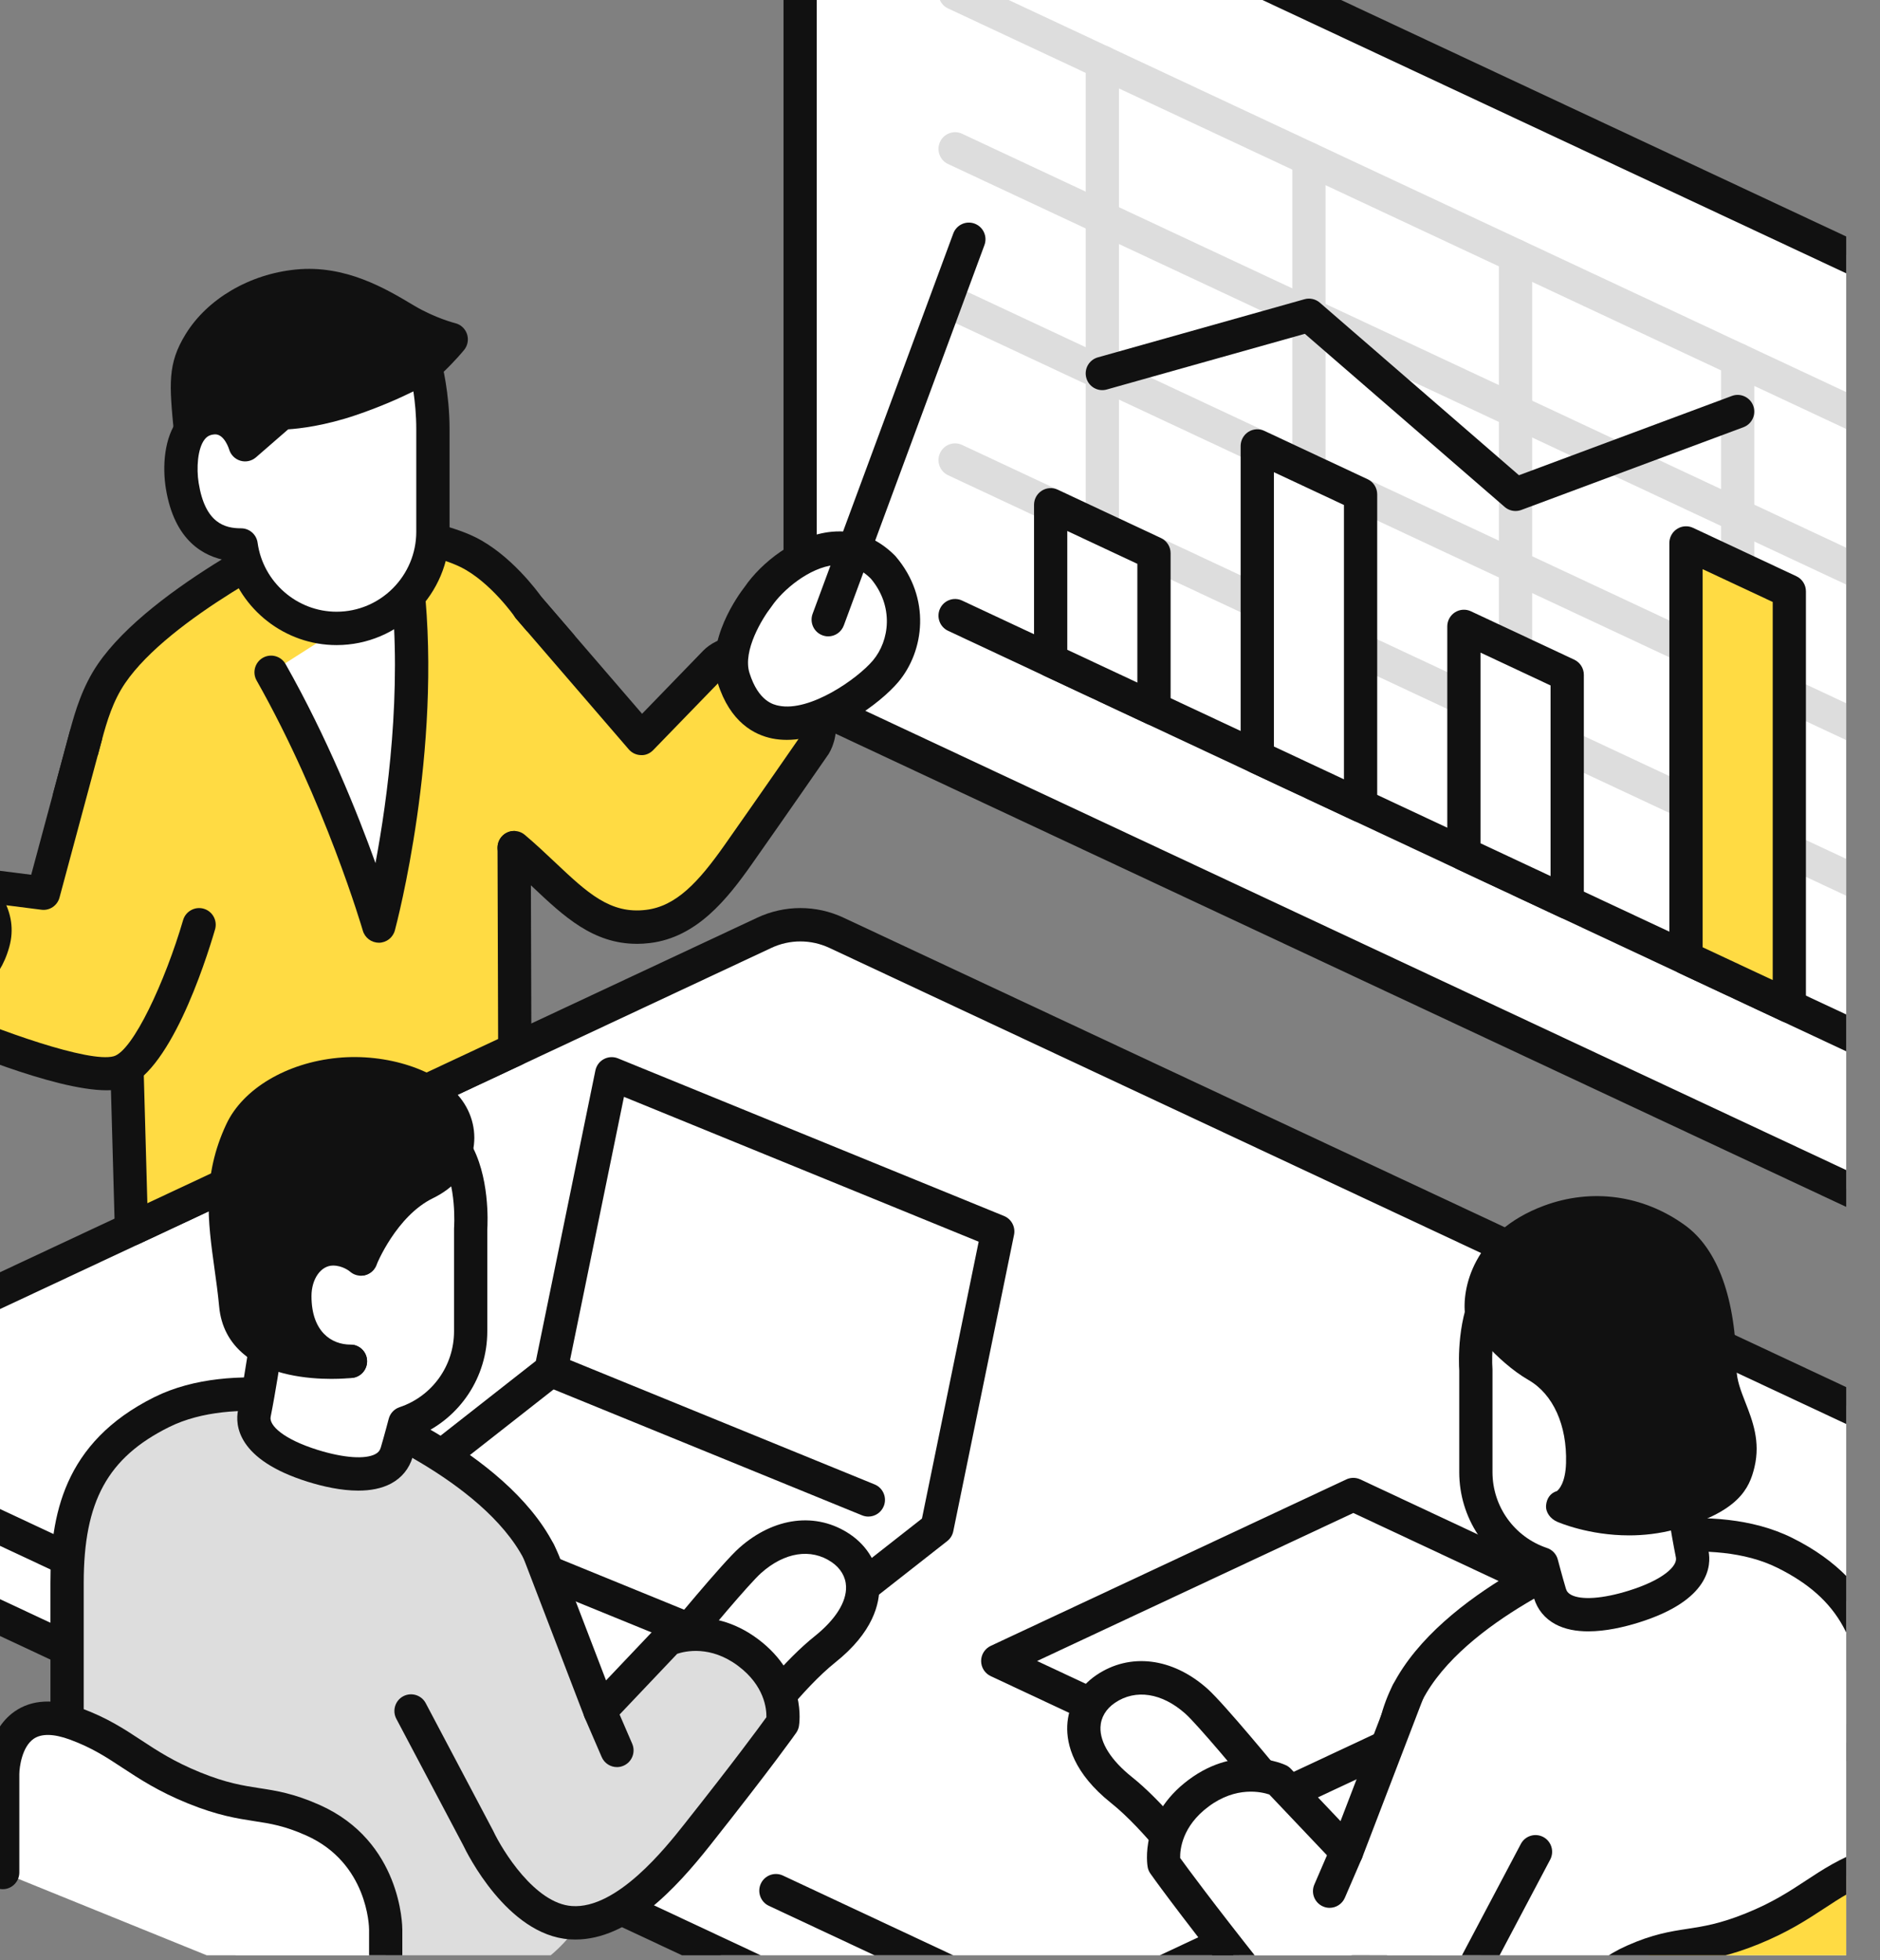
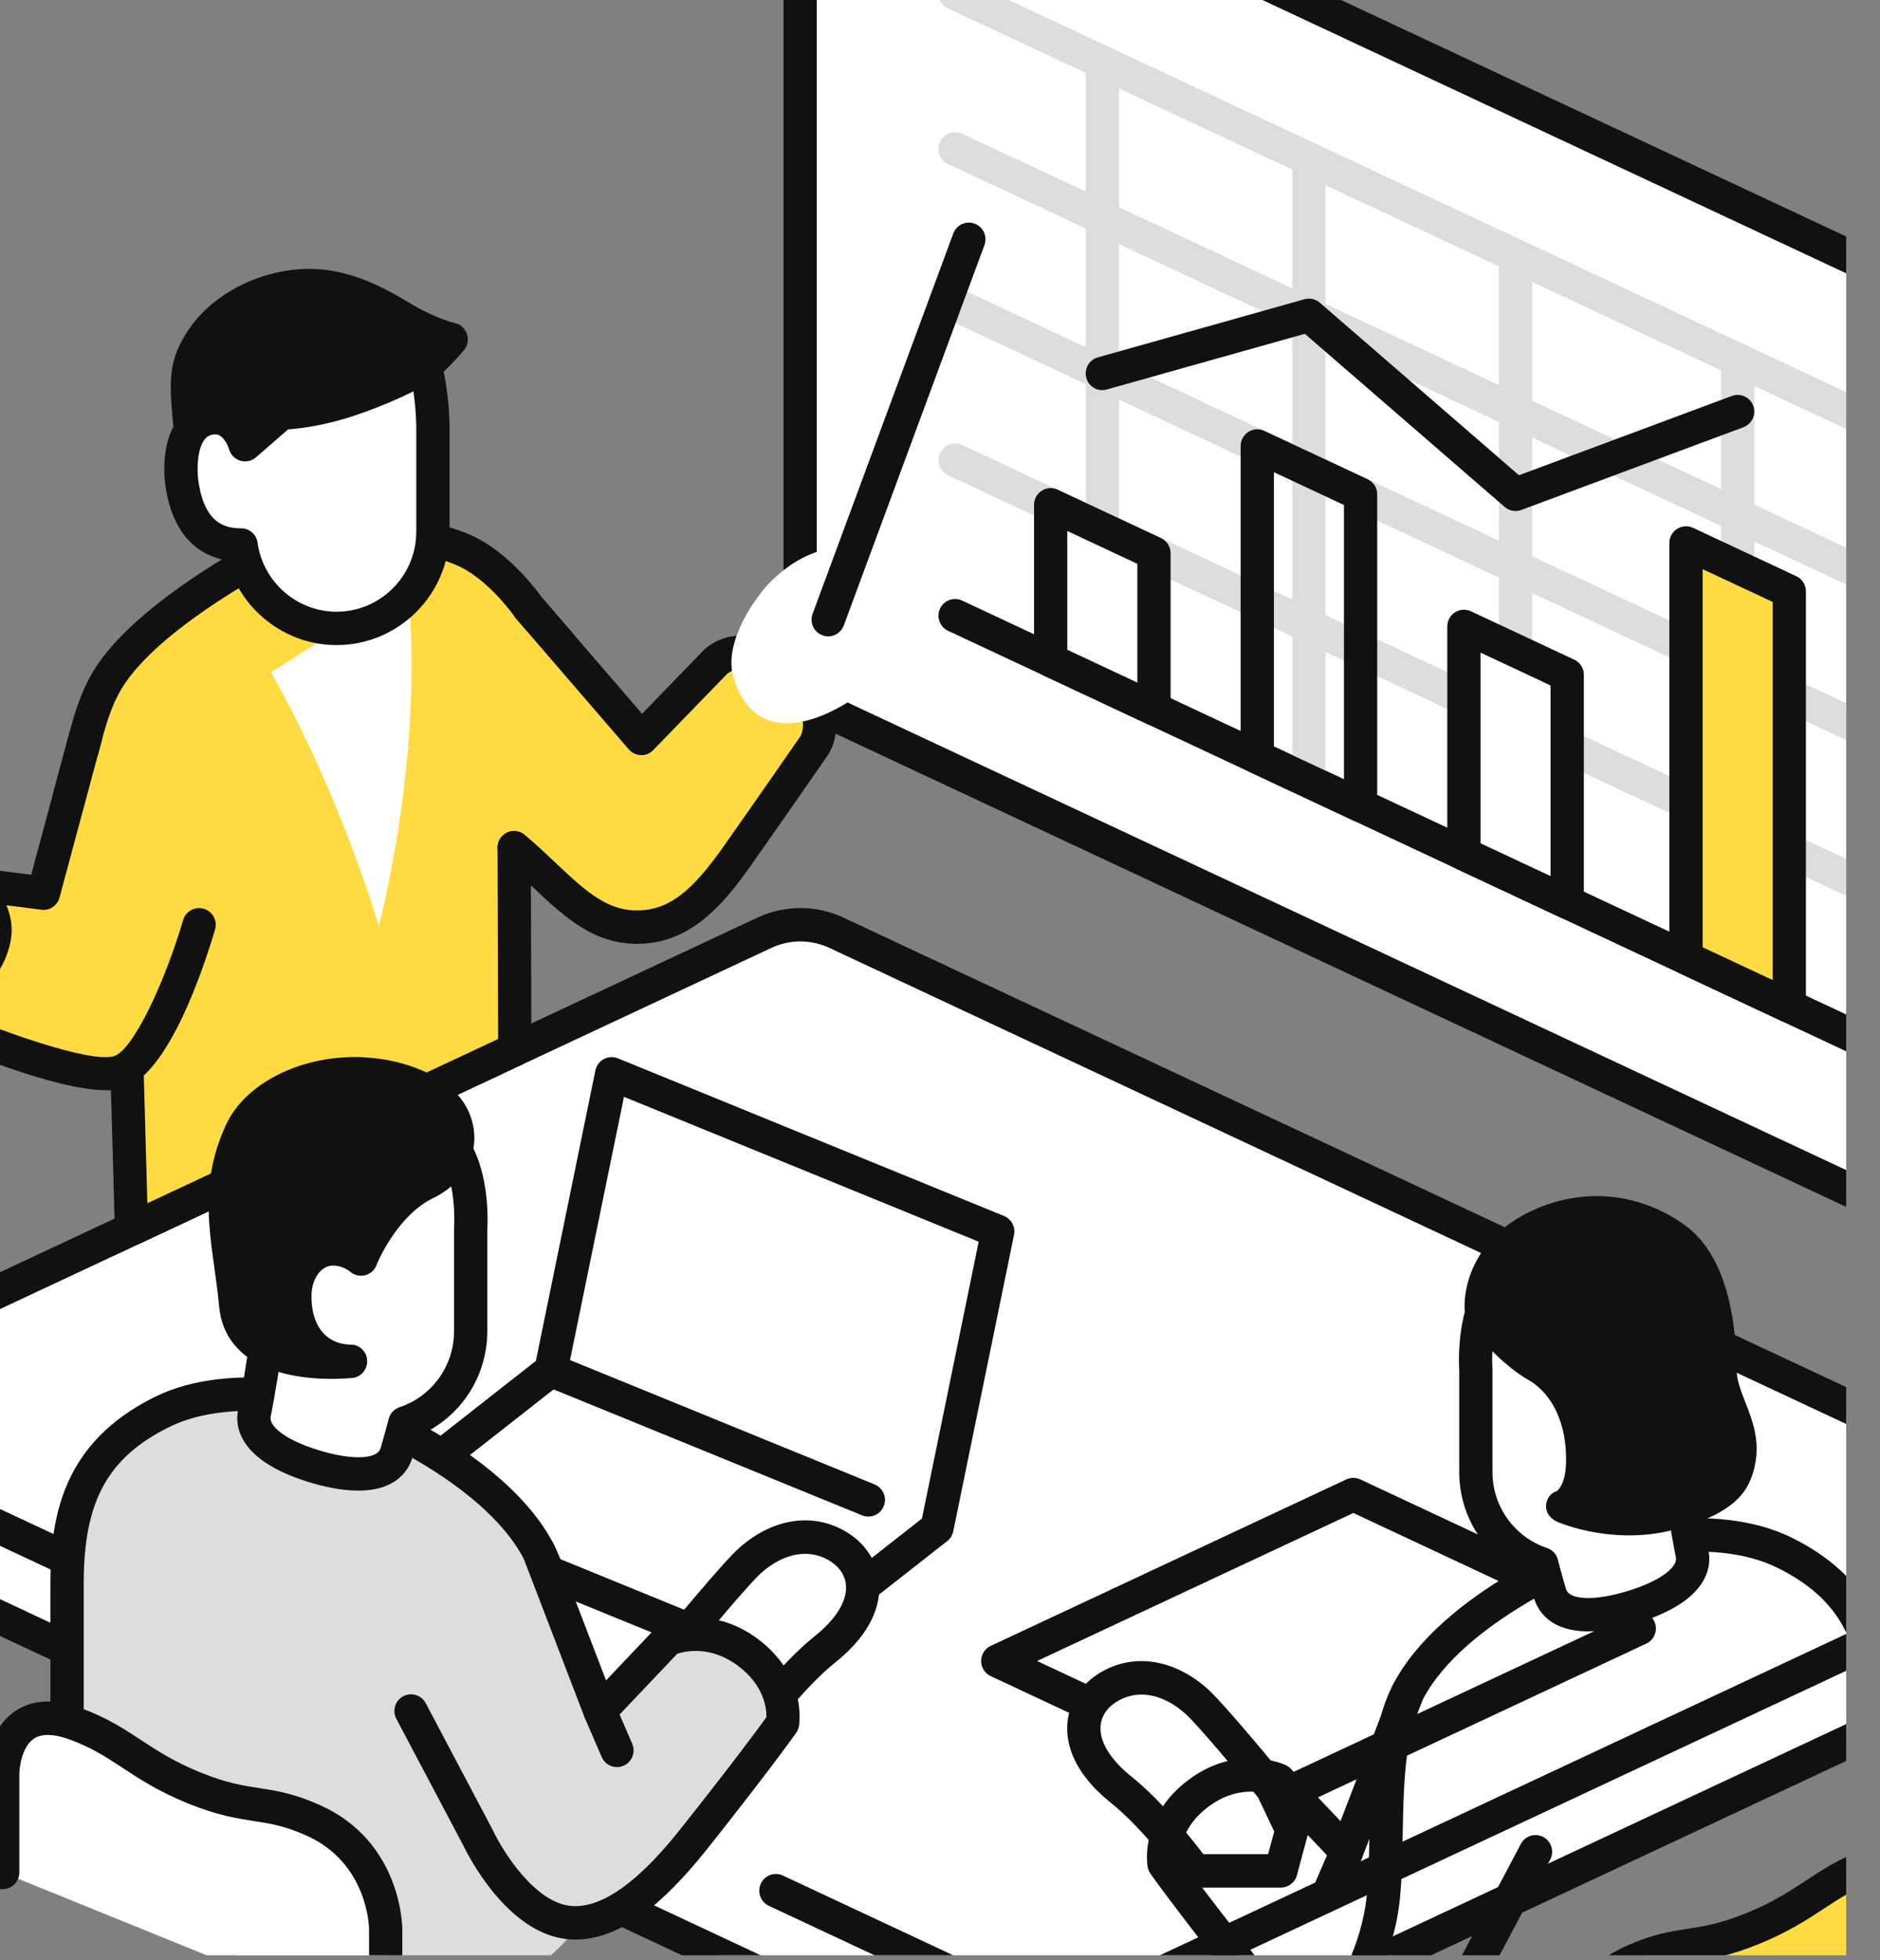
<svg xmlns="http://www.w3.org/2000/svg" width="47" height="49" viewBox="0 0 47 49" fill="none">
  <rect x="0" y="0" width="47" height="49" fill="#808080" stroke="none" />
  <g clip-path="url(#clip0_375_2078)">
    <path d="M49.657 31.347L21.091 17.974C20.428 17.664 20.004 16.995 20.004 16.261V-4.386C20.004 -5.078 20.719 -5.535 21.343 -5.243L49.909 8.129C50.572 8.44 50.996 9.108 50.996 9.843V30.49C50.996 31.182 50.281 31.639 49.657 31.347Z" fill="white" />
    <path d="M50.055 31.853C49.86 31.853 49.665 31.811 49.481 31.725L20.916 18.352C20.109 17.975 19.588 17.154 19.588 16.261V-4.387C19.588 -4.855 19.823 -5.284 20.216 -5.536C20.61 -5.787 21.096 -5.819 21.519 -5.621L50.085 7.751C50.891 8.129 51.412 8.95 51.412 9.843V30.49C51.412 30.958 51.177 31.387 50.784 31.639C50.562 31.781 50.309 31.853 50.056 31.853H50.055ZM49.832 30.968C49.998 31.046 50.182 31.034 50.337 30.935C50.492 30.836 50.581 30.674 50.581 30.49V9.843C50.581 9.273 50.248 8.748 49.733 8.507L21.168 -4.865C21.002 -4.943 20.817 -4.931 20.663 -4.832C20.508 -4.733 20.419 -4.571 20.419 -4.386V16.261C20.419 16.831 20.752 17.355 21.267 17.596L49.832 30.969V30.968Z" fill="#111111" />
    <path d="M47.122 11.132C47.063 11.132 47.003 11.119 46.946 11.093L23.702 0.211C23.494 0.114 23.404 -0.134 23.501 -0.343C23.598 -0.552 23.845 -0.642 24.053 -0.545L47.298 10.336C47.506 10.434 47.596 10.682 47.499 10.891C47.428 11.043 47.278 11.132 47.122 11.132Z" fill="#DDDDDD" />
    <path d="M47.122 15.021C47.063 15.021 47.003 15.008 46.946 14.982L23.702 4.1C23.494 4.003 23.404 3.755 23.501 3.546C23.598 3.337 23.845 3.247 24.053 3.344L47.298 14.226C47.506 14.323 47.596 14.571 47.499 14.78C47.428 14.932 47.278 15.021 47.122 15.021V15.021Z" fill="#DDDDDD" />
    <path d="M47.122 18.91C47.063 18.91 47.003 18.897 46.946 18.87L23.702 7.989C23.494 7.892 23.404 7.644 23.501 7.434C23.598 7.226 23.845 7.135 24.053 7.233L47.298 18.114C47.506 18.212 47.596 18.46 47.499 18.669C47.428 18.82 47.278 18.909 47.122 18.909V18.91Z" fill="#DDDDDD" />
    <path d="M47.122 22.799C47.063 22.799 47.003 22.787 46.946 22.76L23.702 11.879C23.494 11.781 23.404 11.533 23.501 11.324C23.598 11.115 23.845 11.024 24.053 11.122L47.298 22.004C47.506 22.101 47.596 22.349 47.499 22.558C47.428 22.71 47.278 22.799 47.122 22.799V22.799Z" fill="#DDDDDD" />
    <path d="M47.122 26.689C47.063 26.689 47.003 26.676 46.946 26.649L23.702 15.768C23.494 15.671 23.404 15.422 23.501 15.213C23.598 15.005 23.845 14.914 24.053 15.012L47.298 25.893C47.506 25.991 47.596 26.239 47.499 26.448C47.428 26.599 47.278 26.688 47.122 26.688V26.689Z" fill="#111111" />
    <path d="M27.558 17.53C27.328 17.53 27.142 17.343 27.142 17.113V1.556C27.142 1.325 27.328 1.138 27.558 1.138C27.788 1.138 27.974 1.325 27.974 1.556V17.113C27.974 17.343 27.788 17.53 27.558 17.53Z" fill="#DDDDDD" />
    <path d="M32.723 19.948C32.494 19.948 32.308 19.761 32.308 19.531V3.974C32.308 3.744 32.494 3.557 32.723 3.557C32.953 3.557 33.139 3.743 33.139 3.974V19.531C33.139 19.761 32.953 19.948 32.723 19.948Z" fill="#DDDDDD" />
    <path d="M37.889 22.366C37.659 22.366 37.473 22.179 37.473 21.949V6.392C37.473 6.161 37.659 5.974 37.889 5.974C38.118 5.974 38.304 6.161 38.304 6.392V21.949C38.304 22.179 38.118 22.366 37.889 22.366Z" fill="#DDDDDD" />
    <path d="M43.442 24.965C43.212 24.965 43.026 24.779 43.026 24.548V8.991C43.026 8.761 43.212 8.574 43.442 8.574C43.671 8.574 43.857 8.761 43.857 8.991V24.548C43.857 24.779 43.671 24.965 43.442 24.965Z" fill="#DDDDDD" />
    <path d="M37.889 12.773C37.79 12.773 37.694 12.738 37.617 12.672L32.621 8.344L27.67 9.736C27.449 9.799 27.219 9.669 27.158 9.447C27.096 9.225 27.225 8.995 27.446 8.933L32.611 7.48C32.745 7.442 32.889 7.474 32.995 7.565L37.974 11.879L43.297 9.897C43.511 9.817 43.751 9.927 43.831 10.143C43.911 10.359 43.801 10.599 43.586 10.679L38.033 12.747C37.986 12.764 37.937 12.773 37.889 12.773H37.889Z" fill="#111111" />
    <path d="M28.849 17.716L26.267 16.508V12.618L28.849 13.827V17.716Z" fill="white" />
    <path d="M28.849 18.134C28.789 18.134 28.73 18.121 28.674 18.095L26.091 16.886C25.944 16.817 25.851 16.67 25.851 16.508V12.618C25.851 12.476 25.923 12.343 26.043 12.267C26.163 12.19 26.313 12.18 26.442 12.24L29.025 13.45C29.171 13.518 29.265 13.665 29.265 13.828V17.717C29.265 17.859 29.192 17.992 29.073 18.069C29.005 18.112 28.927 18.134 28.849 18.134V18.134ZM26.682 16.242L28.434 17.062V14.094L26.682 13.273V16.242Z" fill="#111111" />
    <path d="M39.18 22.553L36.597 21.344V15.658L39.18 16.867V22.553Z" fill="white" />
    <path d="M39.18 22.971C39.12 22.971 39.06 22.958 39.005 22.931L36.422 21.723C36.275 21.654 36.182 21.507 36.182 21.345V15.658C36.182 15.516 36.254 15.383 36.374 15.306C36.494 15.23 36.644 15.219 36.773 15.28L39.356 16.489C39.502 16.558 39.596 16.705 39.596 16.867V22.553C39.596 22.696 39.523 22.828 39.404 22.905C39.336 22.949 39.258 22.971 39.18 22.971V22.971ZM37.013 21.079L38.764 21.899V17.134L37.013 16.313V21.079Z" fill="#111111" />
    <path d="M44.733 25.152L42.15 23.943V13.572L44.733 14.781V25.152Z" fill="#FFDB43" />
    <path d="M44.733 25.57C44.673 25.57 44.613 25.557 44.557 25.531L41.974 24.322C41.828 24.253 41.734 24.106 41.734 23.944V13.572C41.734 13.43 41.807 13.297 41.927 13.221C42.046 13.144 42.197 13.134 42.326 13.194L44.908 14.403C45.055 14.472 45.148 14.619 45.148 14.781V25.153C45.148 25.296 45.076 25.428 44.956 25.505C44.889 25.548 44.811 25.57 44.733 25.57V25.57ZM42.566 23.678L44.318 24.498V15.047L42.566 14.227V23.678Z" fill="#111111" />
-     <path d="M34.015 20.135L31.432 18.926V11.148L34.015 12.357V20.135Z" fill="white" />
    <path d="M34.014 20.552C33.955 20.552 33.895 20.54 33.839 20.513L31.256 19.304C31.11 19.236 31.016 19.088 31.016 18.926V11.148C31.016 11.005 31.089 10.873 31.208 10.796C31.328 10.719 31.479 10.709 31.607 10.77L34.19 11.979C34.337 12.047 34.43 12.195 34.43 12.357V20.135C34.43 20.278 34.358 20.41 34.238 20.487C34.17 20.53 34.093 20.552 34.014 20.552ZM31.848 18.66L33.599 19.48V12.623L31.848 11.803V18.66Z" fill="#111111" />
    <path d="M50.996 40.453V38.234H50.995C51.001 37.762 50.756 37.288 50.258 37.054L32.489 28.736L20.911 23.316C20.34 23.048 19.68 23.048 19.109 23.316L-3.835 34.057C-4.259 34.255 -4.499 34.629 -4.558 35.027H-4.559V35.031C-4.577 35.157 -4.577 35.285 -4.559 35.411V37.284C-4.577 37.41 -4.577 37.538 -4.559 37.664V37.667H-4.558C-4.499 38.066 -4.259 38.44 -3.835 38.638L25.512 52.376C26.083 52.644 26.743 52.644 27.314 52.376L50.258 41.635C50.757 41.402 51.002 40.926 50.995 40.453H50.996L50.996 40.453Z" fill="white" />
    <path d="M26.413 52.995C26.046 52.995 25.678 52.914 25.336 52.754L-4.011 39.016C-4.527 38.775 -4.873 38.317 -4.965 37.757C-4.969 37.74 -4.971 37.723 -4.973 37.706C-4.993 37.556 -4.994 37.405 -4.975 37.256V35.439C-4.994 35.286 -4.993 35.131 -4.971 34.978C-4.97 34.969 -4.969 34.959 -4.967 34.95C-4.878 34.385 -4.53 33.922 -4.011 33.679L18.933 22.938C19.618 22.618 20.403 22.618 21.087 22.938L50.434 36.676C51.037 36.959 51.41 37.546 51.412 38.213C51.412 38.22 51.412 38.227 51.412 38.234V40.453C51.412 40.462 51.412 40.47 51.411 40.477C51.41 41.145 51.037 41.731 50.434 42.014L27.49 52.754C27.148 52.915 26.78 52.995 26.413 52.995H26.413ZM-4.149 37.593C-4.149 37.597 -4.148 37.602 -4.147 37.606C-4.104 37.897 -3.927 38.135 -3.659 38.26L25.688 51.998C26.148 52.213 26.677 52.213 27.138 51.998L50.082 41.257C50.399 41.109 50.585 40.811 50.58 40.459C50.58 40.448 50.58 40.438 50.581 40.427V38.257C50.58 38.247 50.58 38.238 50.58 38.229C50.584 37.878 50.398 37.58 50.082 37.433L20.735 23.694C20.274 23.479 19.746 23.478 19.284 23.694L-3.659 34.435C-3.926 34.56 -4.104 34.798 -4.147 35.088C-4.148 35.092 -4.148 35.096 -4.149 35.1C-4.16 35.184 -4.16 35.268 -4.148 35.351C-4.145 35.371 -4.144 35.391 -4.144 35.411V37.284C-4.144 37.304 -4.145 37.324 -4.148 37.344C-4.16 37.427 -4.16 37.511 -4.149 37.593H-4.149Z" fill="#111111" />
    <path d="M16.544 46.342C16.485 46.342 16.425 46.329 16.368 46.303L-3.296 37.097C-3.504 37 -3.594 36.752 -3.497 36.543C-3.4 36.334 -3.153 36.243 -2.944 36.341L16.72 45.547C16.928 45.644 17.018 45.892 16.921 46.101C16.85 46.253 16.701 46.342 16.544 46.342V46.342Z" fill="#111111" />
    <path d="M26.413 50.742C26.046 50.742 25.678 50.661 25.336 50.501L19.222 47.639C19.014 47.541 18.924 47.293 19.021 47.084C19.118 46.875 19.365 46.785 19.573 46.882L25.688 49.745C26.149 49.961 26.677 49.961 27.138 49.745L48.981 39.52C49.19 39.422 49.437 39.513 49.534 39.721C49.631 39.93 49.541 40.178 49.333 40.276L27.49 50.501C27.148 50.662 26.78 50.742 26.413 50.742H26.413Z" fill="#111111" />
    <path d="M40.983 40.706L33.833 37.358L30.444 38.945L24.944 41.52L32.094 44.867L36.581 42.766L40.983 40.706Z" fill="white" />
    <path d="M32.094 45.284C32.034 45.284 31.974 45.271 31.918 45.245L24.768 41.897C24.622 41.829 24.528 41.681 24.528 41.519C24.528 41.357 24.622 41.21 24.768 41.141L33.657 36.98C33.768 36.928 33.897 36.928 34.008 36.98L41.158 40.328C41.305 40.396 41.398 40.544 41.398 40.706C41.398 40.868 41.305 41.015 41.158 41.084L32.27 45.245C32.214 45.271 32.154 45.284 32.094 45.284ZM25.927 41.519L32.094 44.406L39.999 40.706L33.833 37.819L25.927 41.519Z" fill="#111111" />
-     <path d="M33.693 49.963C33.693 49.963 34.442 48.865 34.586 47.396C34.739 45.838 34.488 43.671 35.19 42.309C36.348 40.065 40.014 38.697 40.014 38.697C40.014 38.697 42.736 37.878 44.622 38.816C46.495 39.747 46.986 41.167 46.986 43.087V50.338L39.021 54.207C39.021 54.207 37.282 54.224 35.077 52.54C33.548 51.372 33.694 49.963 33.694 49.963L33.693 49.963Z" fill="white" />
    <path d="M46.986 50.755C46.757 50.755 46.571 50.569 46.571 50.338V43.087C46.571 41.046 45.973 39.953 44.437 39.19C42.78 38.366 40.344 39.037 40.146 39.093C39.911 39.184 36.596 40.492 35.559 42.501C35.113 43.367 35.089 44.643 35.067 45.875C35.057 46.43 35.047 46.953 35 47.438C34.847 48.995 34.069 50.15 34.036 50.199C33.907 50.389 33.648 50.437 33.459 50.307C33.269 50.177 33.221 49.918 33.35 49.727C33.361 49.711 34.042 48.688 34.172 47.356C34.217 46.905 34.226 46.397 34.236 45.86C34.26 44.531 34.285 43.157 34.822 42.117C36.039 39.757 39.714 38.365 39.87 38.306C39.878 38.303 39.886 38.3 39.895 38.298C40.013 38.262 42.797 37.442 44.806 38.442C47.094 39.579 47.402 41.428 47.402 43.087V50.338C47.402 50.568 47.216 50.755 46.987 50.755L46.986 50.755Z" fill="#111111" />
    <path d="M46.774 46.61C45.578 47.048 45.205 47.644 43.809 48.21C42.412 48.776 42.039 48.484 40.843 49.016C39.021 49.826 39.021 51.748 39.021 51.748V54.207L48.596 50.324V47.864C48.596 47.864 48.596 45.942 46.774 46.61Z" fill="#FFDB43" />
    <path d="M39.02 54.625C38.791 54.625 38.605 54.438 38.605 54.208V51.749C38.605 51.659 38.628 49.544 40.674 48.634C41.321 48.346 41.76 48.279 42.184 48.214C42.584 48.153 42.998 48.089 43.653 47.823C44.315 47.555 44.736 47.278 45.142 47.011C45.559 46.736 45.99 46.453 46.632 46.218C47.308 45.97 47.87 45.998 48.301 46.301C48.992 46.786 49.012 47.756 49.012 47.865V50.324C49.012 50.554 48.826 50.741 48.596 50.741C48.367 50.741 48.181 50.554 48.181 50.324V47.865C48.179 47.689 48.112 47.184 47.823 46.983C47.627 46.847 47.322 46.853 46.917 47.002C46.366 47.204 46.01 47.438 45.598 47.709C45.178 47.984 44.702 48.297 43.964 48.597C43.219 48.899 42.736 48.973 42.31 49.039C41.906 49.101 41.557 49.154 41.011 49.397C39.469 50.083 39.437 51.682 39.437 51.75V54.207C39.437 54.438 39.251 54.625 39.021 54.625L39.02 54.625Z" fill="#111111" />
    <path d="M42.588 35.991V33.395C42.588 32.059 41.599 30.657 39.853 30.657C38.108 30.657 37.599 31.74 37.272 32.283C36.806 33.055 36.896 34.238 36.896 34.238V36.797C36.896 37.865 37.587 38.769 38.544 39.09C38.544 39.09 38.653 39.509 38.748 39.826C38.928 40.433 39.764 40.495 40.842 40.16C42.057 39.781 42.387 39.263 42.305 38.852C42.175 38.201 42.053 37.383 42.053 37.383C42.053 37.383 42.559 36.205 42.588 35.991Z" fill="white" />
    <path d="M39.707 40.778C39.411 40.778 39.126 40.729 38.887 40.601C38.62 40.458 38.434 40.231 38.349 39.945C38.296 39.766 38.238 39.556 38.197 39.404C37.162 38.961 36.481 37.941 36.481 36.797V34.252C36.47 34.087 36.415 32.899 36.916 32.067L36.982 31.955C37.333 31.356 37.987 30.24 39.853 30.24C41.825 30.24 43.004 31.844 43.004 33.395V35.991C43.004 36.01 43.002 36.029 43 36.048C42.97 36.265 42.681 36.97 42.482 37.438C42.52 37.685 42.615 38.28 42.713 38.77C42.783 39.122 42.754 40.001 40.966 40.558C40.596 40.673 40.14 40.778 39.707 40.778H39.707ZM39.853 31.075C38.462 31.075 38.021 31.828 37.699 32.378L37.627 32.499C37.302 33.038 37.289 33.914 37.311 34.206C37.312 34.217 37.312 34.228 37.312 34.238V36.797C37.312 37.658 37.86 38.421 38.675 38.694C38.808 38.738 38.91 38.847 38.945 38.983C38.946 38.985 39.053 39.396 39.146 39.706C39.167 39.78 39.207 39.827 39.278 39.865C39.533 40.001 40.072 39.963 40.719 39.761C41.588 39.49 41.939 39.143 41.898 38.934C41.767 38.281 41.647 37.479 41.642 37.445C41.63 37.369 41.641 37.29 41.671 37.219C41.883 36.724 42.127 36.117 42.172 35.947V33.395C42.172 32.27 41.359 31.075 39.853 31.075L39.853 31.075Z" fill="#111111" />
    <path d="M39.567 36.58C39.596 35.509 39.193 34.579 38.424 34.136C37.656 33.691 37.041 32.825 37.041 32.825C37.041 32.825 36.819 31.247 38.74 30.53C40.01 30.057 41.129 30.423 41.876 30.961C42.588 31.473 42.983 32.624 42.998 34.228C43.006 35.044 43.672 35.675 43.458 36.575C43.379 36.903 43.26 37.422 41.786 37.822C40.354 38.212 39.094 37.654 39.094 37.654C39.094 37.654 39.542 37.474 39.567 36.58H39.567Z" fill="#111111" />
    <path d="M40.727 38.379C39.715 38.379 38.968 38.055 38.926 38.037C38.763 37.965 38.637 37.806 38.652 37.628C38.667 37.455 38.761 37.319 38.924 37.271C38.968 37.237 39.138 37.069 39.151 36.569C39.178 35.625 38.828 34.851 38.217 34.498C37.38 34.014 36.73 33.106 36.703 33.067C36.664 33.013 36.639 32.95 36.63 32.884C36.536 32.223 36.827 30.799 38.595 30.14C39.79 29.695 41.074 29.87 42.118 30.622C42.949 31.22 43.397 32.465 43.414 34.224C43.416 34.495 43.522 34.767 43.634 35.053C43.813 35.511 44.015 36.029 43.862 36.673C43.736 37.201 43.471 37.798 41.895 38.226C41.485 38.337 41.089 38.379 40.727 38.379V38.379ZM39.807 37.438C40.261 37.54 40.949 37.618 41.678 37.42C42.909 37.086 42.995 36.722 43.053 36.481C43.146 36.089 43.014 35.75 42.86 35.358C42.732 35.029 42.587 34.657 42.582 34.232C42.568 32.772 42.231 31.73 41.634 31.3C41.155 30.956 40.16 30.447 38.885 30.922C37.555 31.418 37.447 32.367 37.449 32.674C37.62 32.895 38.091 33.462 38.632 33.774C39.512 34.283 40.017 35.337 39.983 36.592C39.973 36.954 39.901 37.23 39.807 37.438H39.807Z" fill="#111111" />
    <path d="M29.876 46.766C29.876 46.766 28.924 45.451 28.038 44.745C26.771 43.734 26.932 42.699 27.643 42.217C28.344 41.742 29.205 41.897 29.909 42.523C30.311 42.881 31.804 44.702 31.804 44.702L32.298 45.739L32.022 46.766H29.876L29.876 46.766Z" fill="white" />
    <path d="M32.021 47.183H29.876C29.743 47.183 29.618 47.118 29.54 47.011C29.53 46.998 28.61 45.733 27.78 45.071C26.839 44.321 26.663 43.607 26.681 43.141C26.701 42.634 26.967 42.172 27.41 41.871C28.248 41.304 29.311 41.434 30.184 42.211C30.599 42.579 31.97 44.248 32.125 44.437C32.146 44.463 32.165 44.492 32.179 44.522L32.673 45.56C32.715 45.65 32.725 45.752 32.699 45.848L32.423 46.874C32.374 47.056 32.209 47.183 32.021 47.183ZM30.084 46.348H31.703L31.856 45.78L31.451 44.928C31.017 44.4 29.935 43.104 29.633 42.835C29.048 42.315 28.391 42.214 27.875 42.563C27.65 42.715 27.521 42.931 27.512 43.173C27.497 43.56 27.776 44.002 28.297 44.418C29.031 45.004 29.788 45.959 30.084 46.348H30.084Z" fill="#111111" />
-     <path d="M33.665 46.287L31.971 44.501C31.971 44.501 31.006 44.044 29.965 44.823C28.923 45.602 29.1 46.593 29.1 46.593C29.1 46.593 29.663 47.397 31.236 49.382C31.964 50.3 33.146 51.667 34.398 51.578C35.769 51.48 36.713 49.456 36.713 49.456L38.388 46.287L35.191 42.31L33.666 46.287H33.665Z" fill="white" />
    <path d="M34.278 51.999C32.953 51.999 31.786 50.748 30.91 49.642C29.348 47.669 28.783 46.866 28.76 46.833C28.725 46.783 28.701 46.727 28.691 46.667C28.682 46.616 28.482 45.41 29.716 44.488C30.944 43.571 32.1 44.101 32.148 44.124C32.195 44.146 32.236 44.176 32.272 44.214L33.513 45.522L34.803 42.16C34.885 41.945 35.125 41.838 35.34 41.92C35.554 42.003 35.66 42.245 35.578 42.46L34.053 46.437C34.002 46.571 33.886 46.668 33.746 46.696C33.606 46.725 33.462 46.678 33.364 46.575L31.733 44.856C31.539 44.791 30.904 44.641 30.213 45.158C29.552 45.651 29.499 46.231 29.504 46.443C29.691 46.701 30.303 47.535 31.561 49.122C32.02 49.702 33.239 51.245 34.368 51.162C35.289 51.096 36.101 49.78 36.336 49.279L38.021 46.092C38.128 45.888 38.38 45.811 38.583 45.919C38.785 46.027 38.862 46.279 38.755 46.483L37.084 49.643C36.996 49.829 35.984 51.883 34.427 51.994C34.377 51.998 34.328 51.999 34.279 51.999L34.278 51.999Z" fill="#111111" />
    <path d="M33.24 47.689C33.184 47.689 33.129 47.678 33.075 47.654C32.864 47.563 32.767 47.317 32.859 47.106L33.284 46.121C33.375 45.909 33.62 45.812 33.83 45.904C34.041 45.996 34.138 46.241 34.046 46.453L33.621 47.438C33.553 47.595 33.4 47.689 33.24 47.689Z" fill="#111111" />
    <path d="M7.966 13.145C7.966 13.145 4.082 14.942 2.787 16.839C2.456 17.323 2.29 17.852 2.143 18.397C2.002 18.923 1.735 19.917 1.735 19.917L3.07 22.968L3.286 30.723L12.87 26.236L12.854 21.188L13.652 21.769L14.016 16.116L13.217 15.19C13.217 15.19 12.552 14.222 11.697 13.801C10.495 13.209 7.966 13.145 7.966 13.145H7.966Z" fill="#FFDB43" />
    <path d="M3.286 31.14C3.21 31.14 3.135 31.119 3.068 31.078C2.949 31.004 2.875 30.875 2.871 30.735L2.657 23.061L1.354 20.085C1.316 19.998 1.309 19.9 1.334 19.808L1.742 18.289C1.883 17.764 2.065 17.158 2.444 16.603C3.788 14.634 7.629 12.841 7.792 12.766C7.85 12.739 7.913 12.726 7.977 12.728C8.084 12.73 10.611 12.801 11.881 13.427C12.761 13.861 13.438 14.78 13.546 14.933L14.33 15.844C14.401 15.926 14.438 16.034 14.43 16.143L14.067 21.797C14.058 21.948 13.967 22.083 13.829 22.147C13.693 22.212 13.531 22.197 13.409 22.108L13.272 22.008L13.285 26.236C13.286 26.398 13.192 26.546 13.045 26.615L3.462 31.101C3.406 31.127 3.346 31.14 3.286 31.14L3.286 31.14ZM2.174 19.884L3.451 22.8C3.472 22.849 3.484 22.902 3.486 22.956L3.684 30.076L12.453 25.971L12.438 21.189C12.438 21.033 12.525 20.889 12.664 20.817C12.803 20.745 12.971 20.758 13.098 20.851L13.286 20.988L13.59 16.26L12.903 15.463C12.894 15.451 12.884 15.44 12.876 15.427C12.87 15.419 12.259 14.542 11.515 14.175C10.533 13.692 8.517 13.584 8.053 13.565C7.477 13.841 4.241 15.447 3.13 17.074C2.824 17.522 2.674 18.026 2.545 18.505L2.174 19.884V19.884Z" fill="#111111" />
    <path d="M6.777 16.805C8.534 19.91 9.47 23.147 9.47 23.147C9.47 23.147 10.637 18.799 10.187 14.631L6.777 16.805Z" fill="white" />
-     <path d="M9.47 23.564C9.286 23.564 9.123 23.442 9.071 23.264C9.062 23.232 8.126 20.034 6.416 17.011C6.302 16.811 6.372 16.556 6.572 16.442C6.772 16.329 7.025 16.399 7.139 16.599C8.186 18.45 8.94 20.328 9.387 21.574C9.688 19.967 10.054 17.271 9.774 14.676C9.749 14.447 9.914 14.241 10.142 14.216C10.369 14.191 10.575 14.357 10.6 14.586C11.054 18.784 9.92 23.075 9.872 23.256C9.823 23.437 9.661 23.563 9.474 23.565H9.47L9.47 23.564Z" fill="#111111" />
    <path d="M7.089 12.121L7.765 12.043C7.765 12.043 8.522 10.396 9.606 9.868C10.524 9.421 11.281 8.483 11.281 8.483C11.281 8.483 10.734 8.351 10.142 7.999C9.514 7.625 8.565 7.042 7.437 7.152C6.309 7.262 5.422 7.878 4.995 8.57C4.568 9.263 4.661 9.67 4.804 11.209C4.963 12.93 5.964 13.067 5.964 13.067L7.089 12.121Z" fill="#111111" />
    <path d="M5.965 13.485C5.946 13.485 5.927 13.484 5.909 13.481C5.854 13.474 4.578 13.276 4.39 11.248L4.35 10.827C4.232 9.602 4.183 9.095 4.642 8.351C5.186 7.468 6.242 6.85 7.397 6.737C8.635 6.614 9.644 7.217 10.312 7.615L10.354 7.64C10.88 7.953 11.374 8.076 11.379 8.078C11.518 8.111 11.629 8.214 11.675 8.35C11.72 8.485 11.694 8.635 11.604 8.746C11.571 8.787 10.777 9.762 9.787 10.244C9.008 10.623 8.335 11.798 8.142 12.219C8.081 12.351 7.956 12.442 7.812 12.458L7.26 12.522L6.232 13.387C6.156 13.451 6.062 13.485 5.965 13.485H5.965ZM7.719 7.556C7.64 7.556 7.559 7.56 7.478 7.568C6.399 7.673 5.671 8.269 5.349 8.79C5.047 9.28 5.06 9.525 5.177 10.747L5.217 11.171C5.306 12.126 5.671 12.472 5.881 12.593L6.822 11.802C6.884 11.749 6.96 11.716 7.041 11.707L7.494 11.655C7.752 11.162 8.458 9.963 9.424 9.493C9.857 9.282 10.258 8.942 10.542 8.667C10.357 8.588 10.147 8.487 9.931 8.358L9.888 8.333C9.33 8.001 8.584 7.556 7.719 7.556H7.719Z" fill="#111111" />
    <path d="M8.779 9.977C7.768 10.322 7.041 10.322 7.041 10.322L6.127 11.116C6.127 11.116 5.925 10.397 5.333 10.441C4.517 10.503 4.464 11.572 4.556 12.141C4.746 13.318 5.388 13.623 6.028 13.623C6.19 14.8 7.196 15.707 8.414 15.707C9.744 15.707 10.823 14.624 10.823 13.289V10.73C10.823 9.851 10.634 9.15 10.634 9.15C10.634 9.15 9.905 9.593 8.779 9.977Z" fill="white" />
    <path d="M8.414 16.125C7.125 16.125 6.005 15.238 5.683 14.013C5.098 13.915 4.358 13.523 4.146 12.208C4.06 11.672 4.097 10.934 4.463 10.468C4.67 10.204 4.96 10.051 5.302 10.026C5.729 9.991 6.04 10.207 6.245 10.462L6.769 10.007C6.844 9.941 6.941 9.905 7.041 9.905C7.047 9.905 7.721 9.897 8.645 9.582C9.709 9.219 10.412 8.797 10.42 8.793C10.531 8.725 10.668 8.715 10.789 8.763C10.91 8.812 11.002 8.915 11.036 9.041C11.044 9.072 11.239 9.807 11.239 10.731V13.29C11.239 14.853 9.972 16.125 8.414 16.125L8.414 16.125ZM5.381 10.857C5.375 10.857 5.37 10.857 5.364 10.858C5.253 10.866 5.179 10.904 5.116 10.984C4.939 11.21 4.907 11.703 4.967 12.075C5.128 13.078 5.619 13.206 6.028 13.206C6.236 13.206 6.411 13.36 6.44 13.566C6.575 14.549 7.424 15.291 8.414 15.291C9.513 15.291 10.407 14.393 10.407 13.29V10.731C10.407 10.37 10.373 10.04 10.335 9.783C9.997 9.95 9.509 10.169 8.912 10.372C8.121 10.642 7.488 10.714 7.204 10.732L6.399 11.432C6.292 11.525 6.144 11.557 6.008 11.516C5.872 11.475 5.766 11.367 5.727 11.23C5.727 11.229 5.613 10.857 5.38 10.857H5.381Z" fill="#111111" />
    <path d="M19.651 16.734C18.528 15.873 17.876 16.557 17.876 16.557L16.033 18.458L13.218 15.19L12.854 21.188C14.093 22.239 14.806 23.328 16.203 23.157C17.127 23.044 17.779 22.322 18.453 21.364C19.361 20.075 20.368 18.619 20.368 18.619C20.368 18.619 20.924 17.711 19.651 16.734Z" fill="#FFDB43" />
    <path d="M15.918 23.592C14.825 23.592 14.092 22.902 13.321 22.175C13.089 21.956 12.849 21.73 12.586 21.508C12.41 21.359 12.388 21.096 12.536 20.92C12.684 20.744 12.947 20.721 13.122 20.87C13.402 21.107 13.65 21.341 13.889 21.567C14.682 22.314 15.256 22.855 16.153 22.743C16.901 22.652 17.458 22.056 18.114 21.124C18.962 19.919 19.908 18.552 20.016 18.396C20.056 18.318 20.299 17.757 19.398 17.066C18.618 16.468 18.213 16.812 18.17 16.853L16.331 18.749C16.25 18.833 16.137 18.884 16.021 18.875C15.905 18.872 15.796 18.82 15.719 18.731L12.903 15.464C12.753 15.289 12.772 15.026 12.946 14.875C13.12 14.724 13.382 14.743 13.532 14.918L16.052 17.842L17.579 16.266C17.891 15.939 18.782 15.543 19.903 16.404C21.146 17.357 20.982 18.413 20.721 18.838C20.717 18.845 20.713 18.851 20.709 18.857C20.699 18.872 19.69 20.33 18.792 21.606C18.175 22.482 17.419 23.429 16.253 23.572C16.138 23.586 16.026 23.593 15.918 23.593L15.918 23.592Z" fill="#111111" />
    <path d="M18.95 14.919C18.95 14.919 18.057 16.048 18.34 16.948C19.052 19.204 21.528 17.506 22.141 16.777C22.673 16.145 22.826 15.057 22.077 14.181C20.936 13.034 19.432 14.206 18.95 14.919Z" fill="white" />
-     <path d="M19.67 18.494C19.548 18.494 19.427 18.483 19.309 18.46C18.857 18.369 18.254 18.055 17.944 17.074C17.612 16.022 18.473 14.855 18.615 14.672C19.031 14.065 19.886 13.378 20.793 13.292C21.384 13.235 21.929 13.441 22.372 13.886C22.379 13.894 22.386 13.901 22.393 13.909C23.287 14.957 23.103 16.28 22.459 17.046C21.996 17.595 20.774 18.494 19.67 18.494V18.494ZM19.276 15.178C19.066 15.446 18.56 16.262 18.737 16.822C18.963 17.539 19.346 17.616 19.472 17.641C20.246 17.798 21.431 16.974 21.824 16.508C22.239 16.015 22.352 15.156 21.772 14.465C21.506 14.202 21.211 14.091 20.871 14.122C20.223 14.184 19.559 14.762 19.294 15.153C19.289 15.162 19.283 15.17 19.276 15.178L19.276 15.178Z" fill="#111111" />
    <path d="M20.705 15.907C20.657 15.907 20.608 15.898 20.56 15.88C20.345 15.8 20.236 15.56 20.315 15.344L23.832 5.836C23.912 5.62 24.151 5.51 24.366 5.59C24.581 5.67 24.691 5.91 24.611 6.126L21.095 15.634C21.032 15.803 20.874 15.907 20.705 15.907H20.705Z" fill="#111111" />
    <path d="M1.087 22.326L-1.432 22.006C-1.432 22.006 -1.923 22.154 -2.405 23.115C-3.357 24.83 -1.63 25.518 -1.63 25.518C-1.63 25.518 1.923 27.087 2.951 26.805C3.98 26.524 4.978 23.116 4.978 23.116L2.144 18.398L1.087 22.326V22.326Z" fill="#FFDB43" />
    <path d="M2.666 27.253C1.34 27.253 -1.244 26.145 -1.797 25.9C-1.821 25.891 -2.703 25.531 -3.007 24.677C-3.198 24.136 -3.118 23.543 -2.769 22.913C-2.241 21.861 -1.662 21.64 -1.552 21.606C-1.496 21.59 -1.437 21.584 -1.38 21.592L0.78 21.866L1.743 18.289C1.802 18.067 2.032 17.936 2.252 17.995C2.474 18.055 2.605 18.284 2.545 18.506L1.488 22.435C1.434 22.636 1.241 22.768 1.034 22.74L-1.362 22.435C-1.472 22.508 -1.748 22.732 -2.034 23.303C-2.271 23.73 -2.332 24.093 -2.224 24.397C-2.048 24.891 -1.482 25.128 -1.477 25.131C-0.043 25.763 2.231 26.571 2.842 26.403C3.322 26.271 4.128 24.536 4.578 22.998C4.643 22.777 4.875 22.651 5.094 22.715C5.315 22.78 5.441 23.012 5.376 23.233C5.127 24.085 4.223 26.89 3.06 27.208C2.948 27.239 2.814 27.253 2.665 27.253L2.666 27.253Z" fill="#111111" />
    <path d="M-0.169 23.558C0.081 22.664 -0.859 22.036 -0.859 22.036C-0.859 22.036 -0.881 20.228 -1.955 20.39C-2.801 20.519 -2.544 21.521 -2.544 21.521C-2.544 21.521 -3.753 20.494 -4.65 21.238C-5.206 21.699 -5.046 22.667 -4.503 23.27C-3.877 23.965 -0.793 25.797 -0.169 23.558V23.558Z" fill="white" />
    <path d="M-1.551 25.054C-2.865 25.054 -4.388 24.02 -4.811 23.55C-5.219 23.097 -5.447 22.473 -5.407 21.919C-5.377 21.506 -5.207 21.159 -4.914 20.916C-4.243 20.359 -3.477 20.532 -2.944 20.783C-2.913 20.67 -2.866 20.557 -2.796 20.451C-2.677 20.271 -2.446 20.043 -2.017 19.978C-1.669 19.926 -1.351 20.012 -1.096 20.23C-0.609 20.645 -0.485 21.44 -0.454 21.824C-0.135 22.099 0.484 22.767 0.232 23.67C-0.021 24.577 -0.609 24.893 -1.057 24.999C-1.216 25.037 -1.382 25.054 -1.551 25.054L-1.551 25.054ZM-3.89 21.386C-4.063 21.386 -4.234 21.434 -4.385 21.559C-4.5 21.655 -4.565 21.796 -4.578 21.98C-4.602 22.308 -4.451 22.705 -4.194 22.99C-3.777 23.454 -2.19 24.411 -1.247 24.187C-1.03 24.136 -0.724 24.003 -0.569 23.445C-0.405 22.859 -1.084 22.386 -1.091 22.382C-1.203 22.305 -1.272 22.177 -1.274 22.041C-1.278 21.754 -1.373 21.087 -1.635 20.865C-1.685 20.822 -1.755 20.781 -1.893 20.803C-2.046 20.826 -2.087 20.888 -2.102 20.911C-2.195 21.052 -2.164 21.331 -2.142 21.416C-2.096 21.592 -2.17 21.777 -2.323 21.874C-2.476 21.97 -2.674 21.956 -2.812 21.839C-2.819 21.833 -3.36 21.386 -3.89 21.386V21.386Z" fill="#111111" />
    <path d="M15.293 26.842L13.774 34.252L9.518 37.59L19.169 41.53L23.425 38.192L24.944 30.782L15.293 26.842Z" fill="white" />
    <path d="M19.169 41.947C19.116 41.947 19.063 41.937 19.013 41.916L9.361 37.977C9.224 37.92 9.127 37.795 9.106 37.648C9.086 37.5 9.145 37.353 9.262 37.261L13.397 34.018L14.885 26.757C14.91 26.636 14.987 26.532 15.096 26.474C15.205 26.415 15.335 26.409 15.449 26.455L25.1 30.395C25.286 30.471 25.391 30.669 25.351 30.866L23.832 38.276C23.812 38.373 23.759 38.46 23.681 38.521L19.425 41.859C19.351 41.917 19.26 41.947 19.169 41.947H19.169ZM10.34 37.475L19.103 41.053L23.049 37.958L24.467 31.038L15.599 27.417L14.181 34.336C14.161 34.433 14.108 34.52 14.03 34.581L10.34 37.475V37.475Z" fill="#111111" />
    <path d="M14.97 46.445C14.97 46.445 14.221 45.347 14.077 43.879C13.925 42.32 14.175 40.153 13.473 38.791C12.315 36.547 8.649 35.179 8.649 35.179C8.649 35.179 5.928 34.36 4.042 35.298C2.169 36.229 1.677 37.649 1.677 39.569V46.82L9.643 50.689C9.643 50.689 11.382 50.706 13.587 49.022C15.116 47.854 14.97 46.445 14.97 46.445L14.97 46.445Z" fill="#DDDDDD" />
    <path d="M1.677 47.237C1.447 47.237 1.261 47.051 1.261 46.82V39.569C1.261 37.91 1.57 36.062 3.857 34.924C5.867 33.924 8.651 34.745 8.769 34.78C8.777 34.782 8.786 34.785 8.794 34.788C8.95 34.846 12.624 36.239 13.842 38.599C14.378 39.639 14.403 41.013 14.428 42.342C14.437 42.879 14.447 43.387 14.491 43.838C14.623 45.184 15.306 46.199 15.313 46.209C15.443 46.4 15.394 46.659 15.205 46.789C15.016 46.92 14.757 46.871 14.627 46.681C14.594 46.633 13.817 45.477 13.664 43.92C13.617 43.436 13.607 42.912 13.597 42.358C13.574 41.125 13.551 39.85 13.104 38.983C12.068 36.975 8.754 35.667 8.518 35.576C8.319 35.519 5.878 34.851 4.226 35.672C2.691 36.435 2.093 37.528 2.093 39.569V46.82C2.093 47.051 1.907 47.237 1.677 47.237V47.237Z" fill="#111111" />
    <path d="M7.821 45.498C6.625 44.966 6.252 45.258 4.855 44.692C3.459 44.126 3.086 43.53 1.889 43.092C0.067 42.424 0.067 44.347 0.067 44.347V46.806L9.643 50.69V48.231C9.643 48.231 9.643 46.308 7.821 45.498Z" fill="white" />
    <path d="M9.643 51.107C9.413 51.107 9.227 50.92 9.227 50.689V48.23C9.227 48.164 9.195 46.565 7.653 45.879C7.107 45.636 6.758 45.583 6.354 45.521C5.927 45.455 5.444 45.381 4.699 45.079C3.961 44.78 3.486 44.467 3.066 44.191C2.654 43.92 2.298 43.686 1.747 43.483C1.342 43.335 1.037 43.329 0.84 43.465C0.551 43.666 0.484 44.171 0.483 44.348V46.805C0.483 47.036 0.297 47.223 0.067 47.223C-0.163 47.223 -0.349 47.036 -0.349 46.805V44.346C-0.349 44.237 -0.329 43.268 0.362 42.783C0.794 42.48 1.355 42.451 2.032 42.7C2.673 42.935 3.104 43.218 3.521 43.492C3.928 43.76 4.348 44.036 5.011 44.305C5.666 44.571 6.079 44.634 6.479 44.696C6.903 44.761 7.342 44.828 7.989 45.116C10.035 46.026 10.058 48.141 10.058 48.231V50.69C10.058 50.92 9.872 51.107 9.643 51.107L9.643 51.107Z" fill="#111111" />
    <path d="M6.075 32.472V29.876C6.075 28.541 7.064 27.139 8.81 27.139C10.556 27.139 11.064 28.221 11.392 28.765C11.857 29.537 11.767 30.72 11.767 30.72V33.278C11.767 34.346 11.076 35.251 10.12 35.571C10.12 35.571 10.01 35.99 9.916 36.307C9.735 36.915 8.899 36.977 7.821 36.641C6.606 36.263 6.276 35.745 6.358 35.334C6.488 34.683 6.61 33.865 6.61 33.865C6.61 33.865 6.105 32.686 6.075 32.472Z" fill="white" />
    <path d="M8.956 37.26C8.524 37.26 8.068 37.155 7.698 37.04C5.91 36.483 5.88 35.604 5.951 35.252C6.049 34.761 6.143 34.167 6.181 33.92C5.982 33.451 5.693 32.746 5.664 32.529C5.661 32.511 5.66 32.491 5.66 32.472V29.876C5.66 28.326 6.838 26.722 8.81 26.722C10.676 26.722 11.33 27.838 11.681 28.437L11.747 28.549C12.248 29.38 12.193 30.569 12.182 30.734V33.278C12.182 34.422 11.501 35.443 10.466 35.885C10.425 36.038 10.367 36.248 10.314 36.426C10.229 36.713 10.043 36.94 9.777 37.083C9.537 37.211 9.252 37.26 8.956 37.26L8.956 37.26ZM6.491 32.429C6.537 32.599 6.78 33.206 6.992 33.7C7.023 33.772 7.033 33.85 7.021 33.927C7.016 33.961 6.896 34.763 6.766 35.416C6.724 35.625 7.075 35.972 7.944 36.243C8.592 36.444 9.131 36.483 9.386 36.346C9.456 36.308 9.496 36.261 9.518 36.188C9.61 35.877 9.718 35.465 9.718 35.465C9.753 35.329 9.855 35.22 9.988 35.175C10.803 34.903 11.351 34.14 11.351 33.278V30.72C11.351 30.709 11.352 30.699 11.352 30.688C11.353 30.678 11.425 29.626 11.036 28.981L10.965 28.86C10.642 28.31 10.201 27.556 8.81 27.556C7.304 27.556 6.491 28.752 6.491 29.876V32.429L6.491 32.429Z" fill="#111111" />
    <path d="M8.411 31.217C8.812 31.242 9.023 31.471 9.023 31.471C9.023 31.471 9.562 30.101 10.646 29.573C11.564 29.126 11.607 28.247 11.182 27.704C10.739 27.139 9.605 26.748 8.477 26.858C7.349 26.968 6.381 27.539 6.035 28.276C5.316 29.808 5.75 31.082 5.892 32.622C6.052 34.343 8.761 34.027 8.761 34.027C8.761 34.027 8.526 34.066 8.027 33.824C7.528 33.582 8.011 31.191 8.411 31.216L8.411 31.217Z" fill="#111111" />
    <path d="M8.715 33.613C8.71 33.614 8.705 33.614 8.699 33.615C8.704 33.614 8.71 33.613 8.717 33.613C8.717 33.613 8.716 33.613 8.715 33.613L8.715 33.613Z" fill="#111111" />
    <path d="M8.437 26.443C7.164 26.567 6.073 27.216 5.659 28.098C5.043 29.411 5.198 30.529 5.362 31.712C5.405 32.019 5.449 32.337 5.479 32.66C5.525 33.154 5.738 33.56 6.113 33.865C6.743 34.377 7.697 34.467 8.285 34.467C8.548 34.467 8.738 34.449 8.794 34.443C8.809 34.442 8.82 34.44 8.829 34.439C9.051 34.402 9.204 34.194 9.173 33.97C9.142 33.747 8.941 33.591 8.718 33.612C8.696 33.612 8.548 33.605 8.263 33.475C8.137 33.153 8.331 32.034 8.528 31.658C8.652 31.693 8.717 31.754 8.718 31.754C8.815 31.859 8.958 31.907 9.099 31.88C9.239 31.854 9.356 31.758 9.409 31.624C9.414 31.612 9.906 30.397 10.827 29.949C11.354 29.692 11.706 29.28 11.819 28.787C11.925 28.322 11.813 27.834 11.509 27.446C10.959 26.745 9.668 26.322 8.437 26.443ZM8.714 33.613C8.714 33.613 8.715 33.613 8.716 33.613C8.709 33.613 8.703 33.614 8.699 33.615C8.704 33.614 8.709 33.614 8.714 33.613L8.714 33.613ZM11.009 28.6C10.953 28.845 10.764 29.052 10.464 29.198C9.647 29.596 9.114 30.388 8.844 30.884C8.728 30.842 8.592 30.81 8.437 30.8C7.927 30.764 7.696 31.417 7.568 31.908C7.511 32.125 7.318 32.941 7.433 33.553C7.133 33.491 6.845 33.387 6.636 33.217C6.439 33.056 6.331 32.849 6.307 32.584C6.275 32.241 6.23 31.913 6.186 31.597C6.033 30.495 5.901 29.542 6.411 28.454C6.698 27.843 7.545 27.368 8.518 27.273C8.636 27.262 8.754 27.256 8.869 27.256C9.774 27.256 10.565 27.591 10.856 27.963C11.001 28.148 11.058 28.386 11.009 28.6V28.6Z" fill="#111111" />
    <path d="M7.371 32.397C7.371 33.588 8.122 34.027 8.762 34.027L9.023 31.47C9.023 31.47 8.745 31.217 8.326 31.217C7.779 31.217 7.372 31.741 7.372 32.397H7.371Z" fill="white" />
    <path d="M8.761 34.445C7.892 34.445 6.956 33.804 6.956 32.397C6.956 31.501 7.557 30.8 8.325 30.8C8.889 30.8 9.262 31.125 9.302 31.162C9.472 31.317 9.485 31.581 9.331 31.751C9.177 31.921 8.917 31.934 8.747 31.783C8.737 31.774 8.564 31.634 8.326 31.634C8.023 31.634 7.787 31.969 7.787 32.397C7.787 33.291 8.291 33.61 8.762 33.61C8.991 33.61 9.177 33.797 9.177 34.027C9.177 34.258 8.991 34.445 8.762 34.445L8.761 34.445Z" fill="#111111" />
    <path d="M18.788 43.247C18.788 43.247 19.739 41.933 20.625 41.226C21.892 40.215 21.732 39.18 21.02 38.699C20.319 38.224 19.458 38.379 18.754 39.005C18.352 39.362 16.859 41.184 16.859 41.184L16.366 42.221L16.642 43.247H18.788L18.788 43.247Z" fill="white" />
    <path d="M18.788 43.665H16.642C16.454 43.665 16.29 43.538 16.241 43.356L15.965 42.33C15.939 42.234 15.948 42.132 15.991 42.042L16.484 41.004C16.499 40.974 16.517 40.945 16.538 40.919C16.693 40.73 18.064 39.062 18.479 38.693C19.352 37.916 20.415 37.786 21.253 38.353C21.696 38.654 21.962 39.116 21.982 39.623C22 40.089 21.824 40.803 20.884 41.553C20.054 42.216 19.133 43.48 19.124 43.493C19.046 43.601 18.921 43.665 18.788 43.665ZM16.96 42.83H18.58C18.876 42.441 19.632 41.486 20.367 40.9C20.887 40.484 21.166 40.042 21.151 39.655C21.142 39.414 21.013 39.197 20.788 39.045C20.272 38.696 19.615 38.798 19.03 39.318C18.728 39.586 17.646 40.882 17.212 41.41L16.807 42.262L16.96 42.83Z" fill="#111111" />
    <path d="M18.699 41.304C17.657 40.526 16.692 40.983 16.692 40.983L14.998 42.769L13.473 38.791L10.276 42.769L11.951 45.937C11.951 45.937 12.895 47.962 14.266 48.059C15.518 48.148 16.7 46.782 17.428 45.864C19.001 43.878 19.564 43.075 19.564 43.075C19.564 43.075 19.741 42.083 18.699 41.304L18.699 41.304Z" fill="#DDDDDD" />
    <path d="M14.385 48.481C14.336 48.481 14.286 48.479 14.236 48.476C12.679 48.365 11.668 46.31 11.58 46.125L9.909 42.965C9.801 42.761 9.878 42.508 10.081 42.4C10.284 42.293 10.536 42.37 10.643 42.573L12.318 45.742C12.322 45.748 12.325 45.754 12.328 45.761C12.563 46.262 13.375 47.578 14.295 47.644C15.422 47.727 16.643 46.184 17.103 45.604C18.361 44.016 18.974 43.182 19.16 42.924C19.165 42.717 19.113 42.135 18.451 41.64C17.761 41.124 17.129 41.272 16.93 41.339L15.3 43.057C15.201 43.16 15.057 43.207 14.917 43.178C14.778 43.15 14.662 43.053 14.611 42.919L13.085 38.942C13.003 38.727 13.11 38.485 13.324 38.403C13.538 38.32 13.778 38.427 13.861 38.642L15.151 42.004L16.392 40.696C16.427 40.659 16.469 40.628 16.515 40.606C16.564 40.583 17.72 40.053 18.948 40.97C20.181 41.893 19.982 43.098 19.973 43.149C19.962 43.209 19.939 43.266 19.904 43.315C19.881 43.348 19.316 44.151 17.754 46.124C16.878 47.23 15.711 48.481 14.386 48.481L14.385 48.481Z" fill="#111111" />
    <path d="M15.424 44.171C15.263 44.171 15.11 44.077 15.042 43.919L14.617 42.934C14.526 42.723 14.623 42.477 14.833 42.386C15.044 42.294 15.289 42.391 15.38 42.603L15.805 43.587C15.896 43.799 15.8 44.044 15.589 44.136C15.535 44.16 15.479 44.171 15.424 44.171Z" fill="#111111" />
    <path d="M21.709 37.909C21.657 37.909 21.604 37.899 21.552 37.878L13.617 34.639C13.405 34.552 13.303 34.309 13.389 34.095C13.475 33.882 13.718 33.779 13.931 33.866L21.865 37.105C22.078 37.192 22.18 37.435 22.094 37.648C22.028 37.81 21.873 37.909 21.709 37.909V37.909Z" fill="#111111" />
  </g>
  <defs>
    <clipPath id="clip0_375_2078">
      <rect width="46.155" height="48.875" fill="white" />
    </clipPath>
  </defs>
</svg>